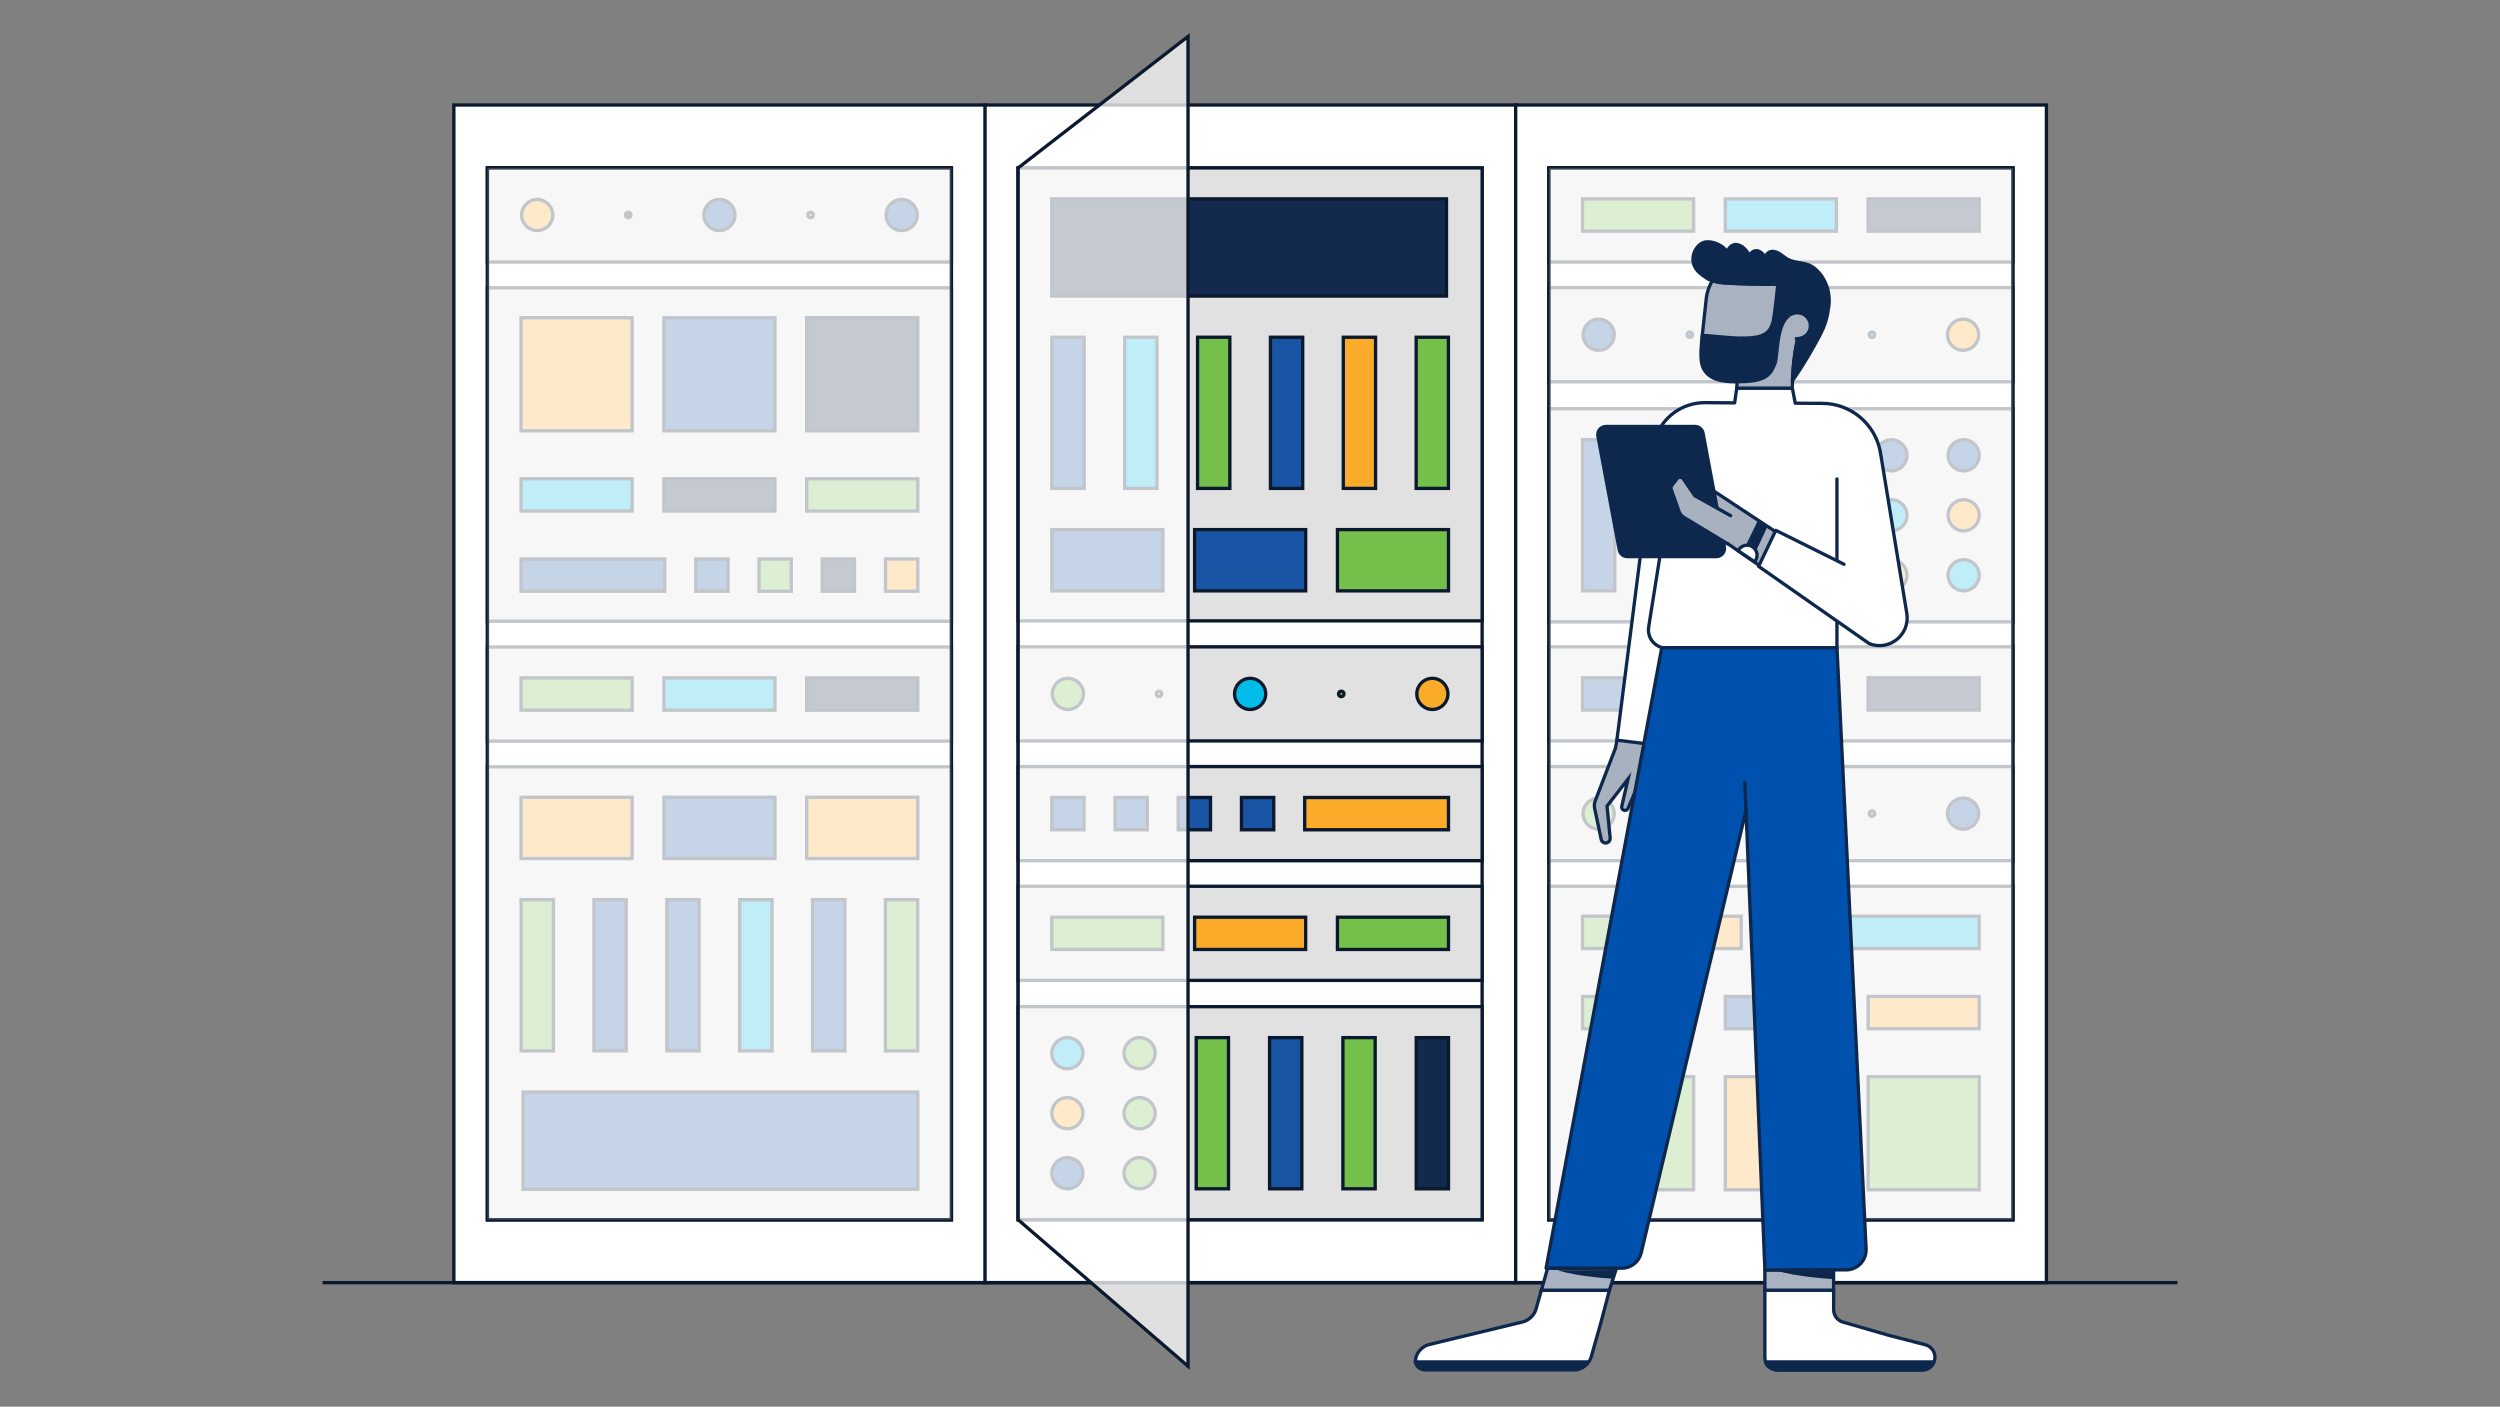
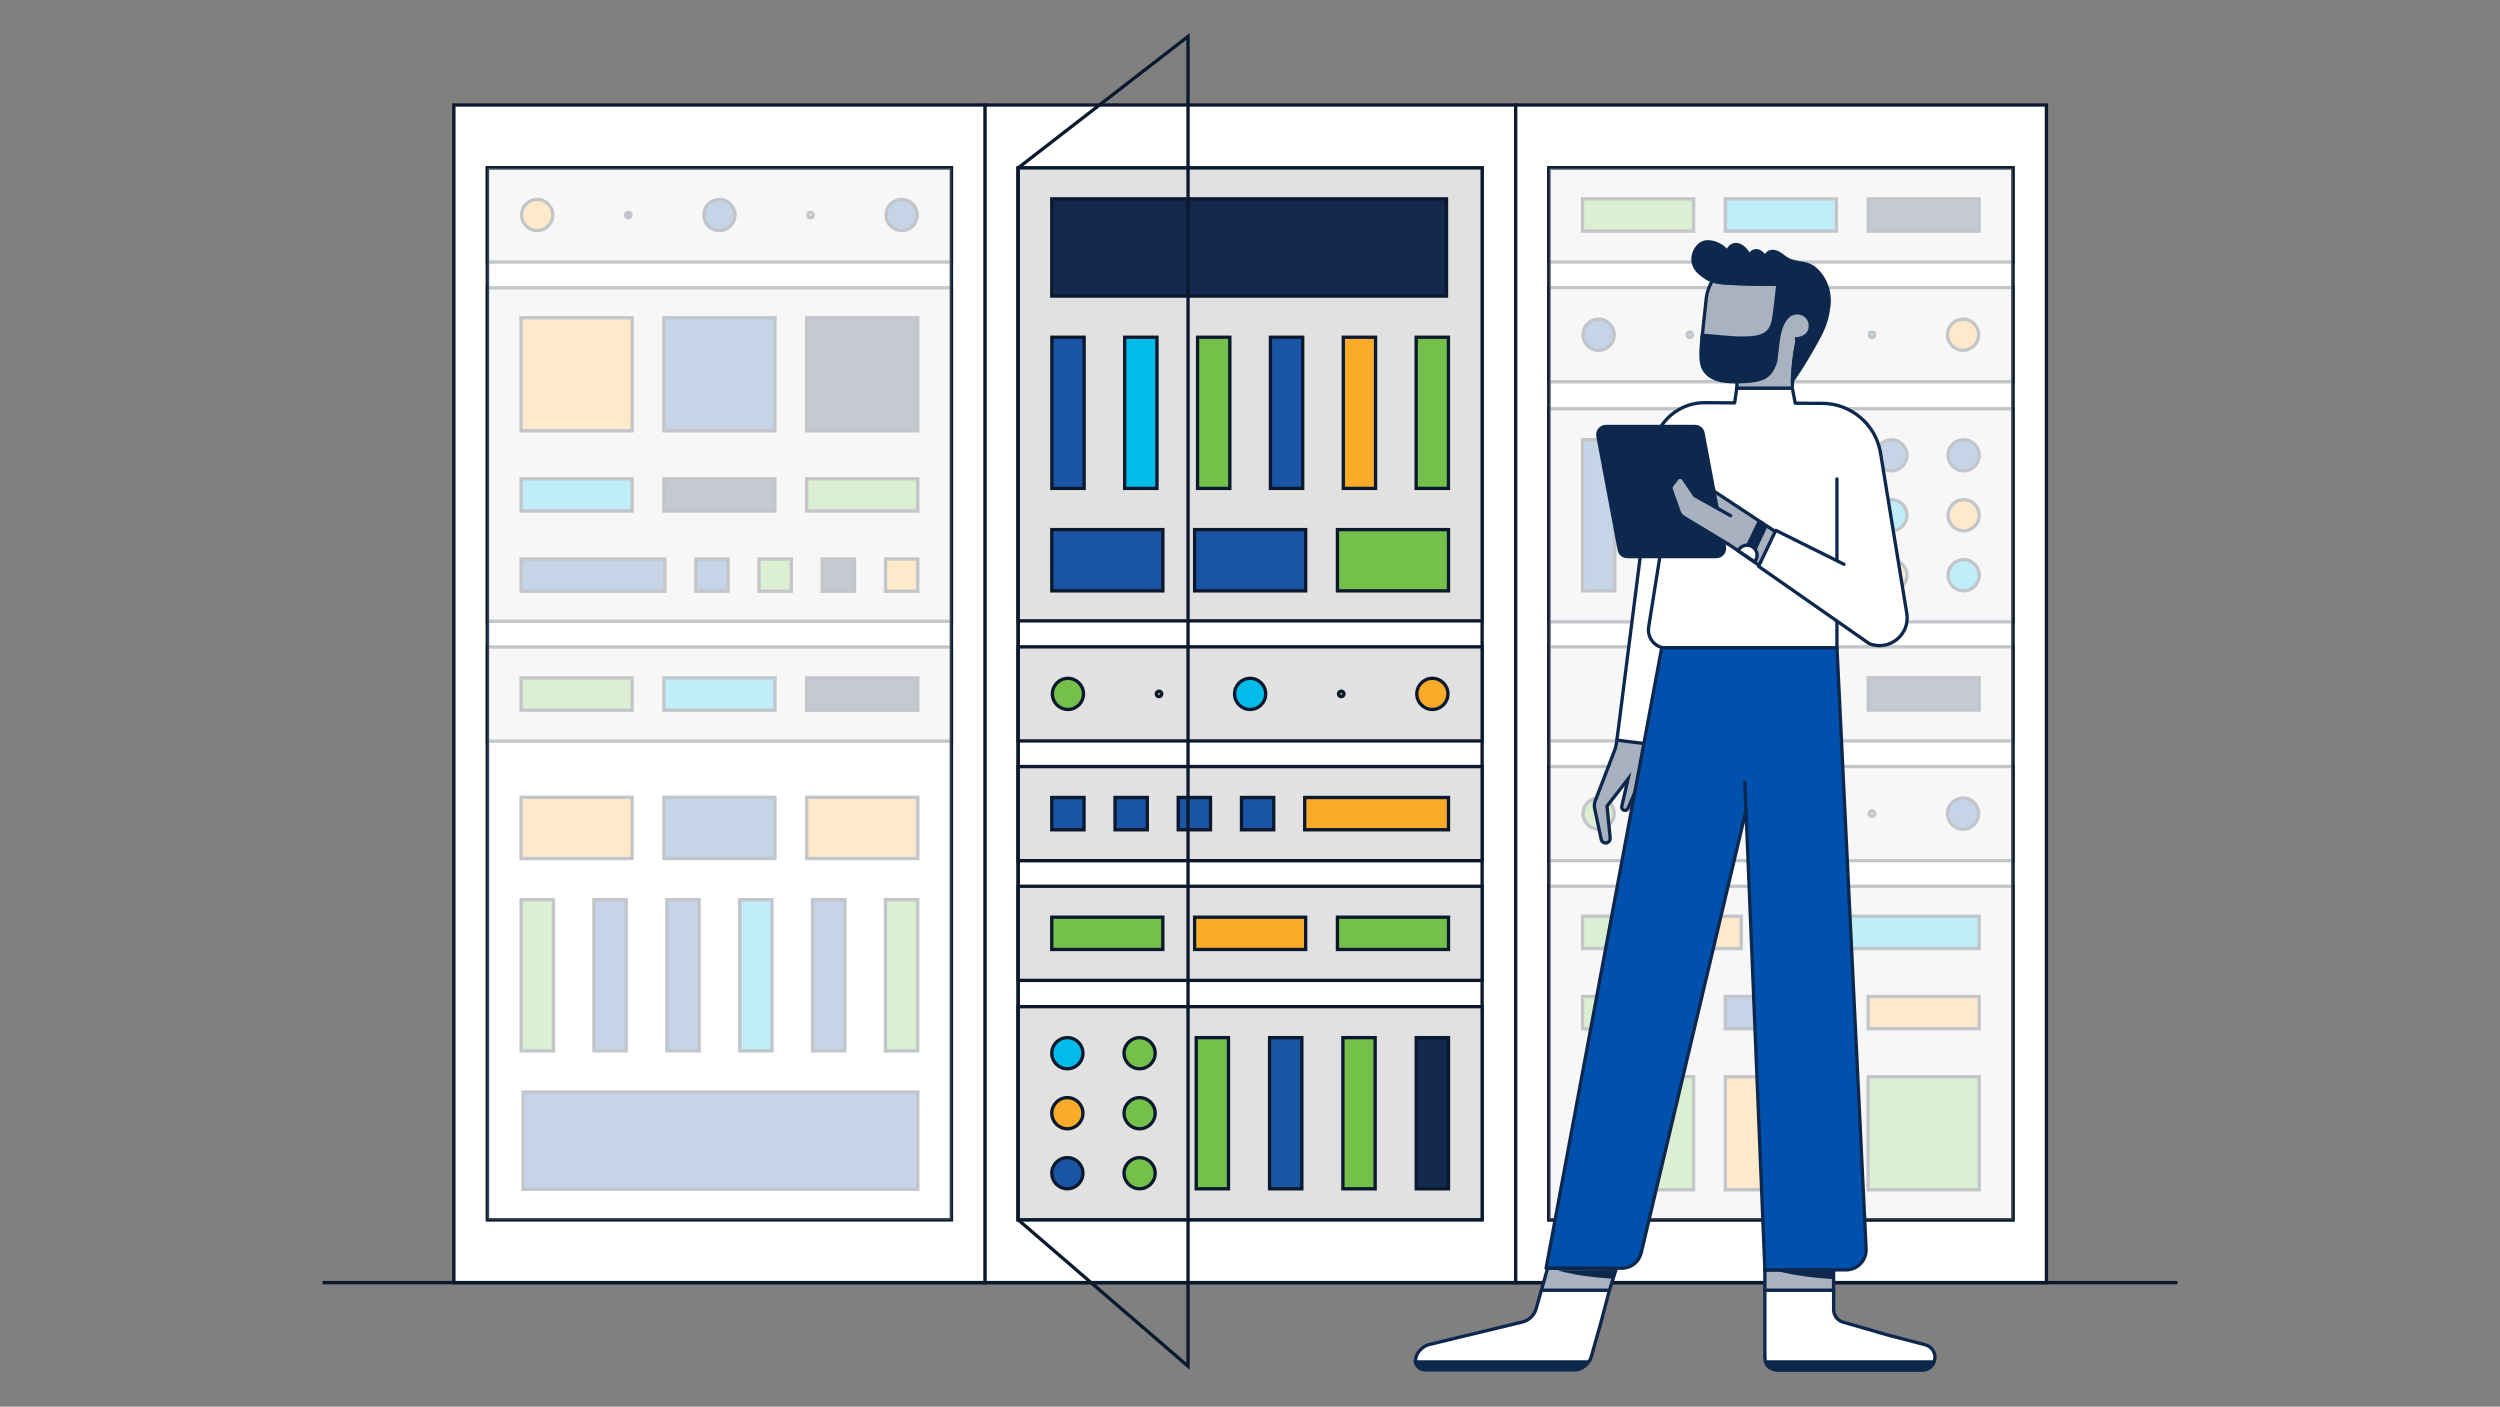
<svg xmlns="http://www.w3.org/2000/svg" id="Layer_1" viewBox="0 0 750 422">
  <rect x="0" y="0" width="750" height="422" fill="#808080" stroke="none" />
  <defs>
    <style>.cls-1,.cls-2,.cls-3,.cls-4,.cls-5{stroke:#0d274d;}.cls-1,.cls-2,.cls-4,.cls-6,.cls-7,.cls-8,.cls-9,.cls-5,.cls-10{stroke-linejoin:round;}.cls-1,.cls-11{fill:#0d274d;}.cls-1,.cls-4,.cls-6,.cls-7,.cls-8,.cls-9,.cls-5,.cls-10{stroke-linecap:round;}.cls-12{fill:#1a54a4;}.cls-12,.cls-13,.cls-14,.cls-15,.cls-16,.cls-3,.cls-17,.cls-18,.cls-19,.cls-20,.cls-21{stroke-miterlimit:10;}.cls-12,.cls-13,.cls-14,.cls-15,.cls-16,.cls-17,.cls-18,.cls-19,.cls-21{stroke:#0a192d;}.cls-13{fill:#13294d;}.cls-14{fill:#fbab2a;}.cls-2,.cls-15,.cls-22,.cls-23,.cls-5,.cls-10,.cls-21{fill:#fff;}.cls-22,.cls-21{opacity:.75;}.cls-16{fill:#01bbe9;}.cls-3{fill:#a8b2c0;}.cls-4,.cls-7,.cls-17{fill:none;}.cls-6,.cls-7,.cls-8,.cls-9,.cls-10,.cls-20{stroke:#0d274d;}.cls-6,.cls-20{fill:#a7b1bf;}.cls-8{fill:#0d274d;}.cls-9{fill:#0051ae;}.cls-18{fill:#75c04a;}.cls-19{fill:#e1e1e1;}</style>
  </defs>
  <rect class="cls-15" x="454.59" y="31.51" width="159.33" height="353.29" transform="translate(1068.52 416.3) rotate(180)" />
  <rect class="cls-15" x="464.66" y="50.38" width="139.19" height="315.55" transform="translate(1068.52 416.3) rotate(180)" />
  <rect class="cls-15" x="295.38" y="31.51" width="159.33" height="353.29" transform="translate(750.08 416.3) rotate(180)" />
  <rect class="cls-15" x="136.16" y="31.51" width="159.33" height="353.29" transform="translate(431.65 416.3) rotate(180)" />
  <line class="cls-15" x1="653.23" y1="384.79" x2="96.77" y2="384.79" />
  <rect class="cls-15" x="146.23" y="50.38" width="139.19" height="315.55" transform="translate(431.65 416.3) rotate(180)" />
  <rect class="cls-15" x="305.44" y="50.38" width="139.19" height="315.55" transform="translate(750.08 416.3) rotate(180)" />
  <rect class="cls-19" x="464.66" y="265.88" width="139.19" height="100.04" transform="translate(1068.52 631.8) rotate(180)" />
  <rect class="cls-19" x="146.23" y="86.33" width="139.19" height="100.04" transform="translate(431.65 272.7) rotate(180)" />
  <rect class="cls-19" x="464.66" y="229.96" width="139.19" height="28.24" transform="translate(1068.52 488.17) rotate(180)" />
  <rect class="cls-19" x="464.66" y="194.05" width="139.19" height="28.24" transform="translate(1068.52 416.34) rotate(180)" />
  <rect class="cls-19" x="464.66" y="122.62" width="139.19" height="63.92" transform="translate(1068.52 309.17) rotate(180)" />
  <rect class="cls-19" x="305.44" y="302" width="139.19" height="63.92" transform="translate(750.08 667.92) rotate(180)" />
  <rect class="cls-19" x="464.66" y="50.38" width="139.19" height="28.24" transform="translate(1068.52 129) rotate(180)" />
  <rect class="cls-19" x="146.23" y="50.38" width="139.19" height="28.24" transform="translate(431.65 129) rotate(180)" />
  <rect class="cls-19" x="305.44" y="50.38" width="139.19" height="135.89" transform="translate(750.08 236.65) rotate(180)" />
-   <rect class="cls-19" x="146.23" y="230.03" width="139.19" height="135.89" transform="translate(431.65 595.96) rotate(180)" />
  <rect class="cls-19" x="464.66" y="86.3" width="139.19" height="28.24" transform="translate(1068.52 200.83) rotate(180)" />
  <rect class="cls-19" x="305.44" y="194.05" width="139.19" height="28.24" transform="translate(750.08 416.34) rotate(180)" />
  <rect class="cls-19" x="146.23" y="194.08" width="139.19" height="28.24" transform="translate(431.65 416.41) rotate(180)" />
  <rect class="cls-19" x="305.44" y="229.96" width="139.19" height="28.24" transform="translate(750.08 488.17) rotate(180)" />
  <rect class="cls-19" x="305.44" y="265.88" width="139.19" height="28.24" transform="translate(750.08 560) rotate(180)" />
  <circle class="cls-14" cx="588.93" cy="100.42" r="4.67" />
  <circle class="cls-16" cx="561.59" cy="100.42" r=".82" />
  <circle class="cls-12" cx="506.93" cy="100.42" r=".82" />
  <circle class="cls-14" cx="534.26" cy="100.42" r="4.67" />
  <circle class="cls-12" cx="479.59" cy="100.42" r="4.67" />
  <circle class="cls-12" cx="270.49" cy="64.5" r="4.67" />
  <circle class="cls-14" cx="243.16" cy="64.5" r=".82" />
  <circle class="cls-13" cx="188.49" cy="64.5" r=".82" />
  <circle class="cls-12" cx="215.82" cy="64.5" r="4.67" />
  <circle class="cls-14" cx="161.16" cy="64.5" r="4.67" />
  <circle class="cls-12" cx="588.93" cy="244.08" r="4.67" />
  <circle class="cls-14" cx="561.59" cy="244.08" r=".82" />
  <circle class="cls-12" cx="506.93" cy="244.08" r=".82" />
  <circle class="cls-13" cx="534.26" cy="244.08" r="4.67" />
  <circle class="cls-18" cx="479.59" cy="244.08" r="4.67" />
  <circle class="cls-14" cx="429.71" cy="208.17" r="4.67" />
  <circle class="cls-18" cx="402.38" cy="208.17" r=".82" />
  <circle class="cls-18" cx="347.71" cy="208.17" r=".82" />
  <circle class="cls-16" cx="375.04" cy="208.17" r="4.67" />
  <circle class="cls-18" cx="320.38" cy="208.17" r="4.67" />
  <rect class="cls-12" x="334.5" y="239.24" width="9.68" height="9.68" transform="translate(678.69 488.17) rotate(180)" />
  <rect class="cls-12" x="353.47" y="239.24" width="9.68" height="9.68" transform="translate(716.62 488.17) rotate(180)" />
  <rect class="cls-12" x="372.44" y="239.24" width="9.68" height="9.68" transform="translate(754.56 488.17) rotate(180)" />
  <rect class="cls-14" x="391.41" y="239.24" width="43.14" height="9.68" transform="translate(825.96 488.17) rotate(180)" />
  <rect class="cls-12" x="315.54" y="239.24" width="9.68" height="9.68" transform="translate(640.75 488.17) rotate(180)" />
  <rect class="cls-18" x="401.23" y="275.16" width="33.32" height="9.68" transform="translate(835.78 560) rotate(180)" />
  <rect class="cls-14" x="358.38" y="275.16" width="33.32" height="9.68" transform="translate(750.08 560) rotate(180)" />
  <rect class="cls-18" x="315.54" y="275.16" width="33.32" height="9.68" transform="translate(664.39 560) rotate(180)" />
  <rect class="cls-13" x="560.45" y="59.66" width="33.32" height="9.68" transform="translate(1154.21 129) rotate(180)" />
  <rect class="cls-16" x="517.6" y="59.66" width="33.32" height="9.68" transform="translate(1068.52 129) rotate(180)" />
  <rect class="cls-18" x="474.75" y="59.66" width="33.32" height="9.68" transform="translate(982.83 129) rotate(180)" />
  <rect class="cls-13" x="560.45" y="203.33" width="33.32" height="9.68" transform="translate(1154.21 416.34) rotate(180)" />
  <rect class="cls-16" x="517.6" y="203.33" width="33.32" height="9.68" transform="translate(1068.52 416.34) rotate(180)" />
-   <rect class="cls-12" x="474.75" y="203.33" width="33.32" height="9.68" transform="translate(982.83 416.34) rotate(180)" />
  <rect class="cls-13" x="242.01" y="203.36" width="33.32" height="9.68" transform="translate(517.34 416.41) rotate(180)" />
  <rect class="cls-16" x="199.16" y="203.36" width="33.32" height="9.68" transform="translate(431.65 416.41) rotate(180)" />
  <rect class="cls-18" x="156.32" y="203.36" width="33.32" height="9.68" transform="translate(345.96 416.41) rotate(180)" />
  <rect class="cls-18" x="560.45" y="323.02" width="33.32" height="33.91" transform="translate(1154.21 679.95) rotate(180)" />
  <rect class="cls-14" x="517.6" y="323.02" width="33.32" height="33.91" transform="translate(1068.52 679.95) rotate(180)" />
  <rect class="cls-18" x="474.75" y="323.02" width="33.32" height="33.91" transform="translate(982.83 679.95) rotate(180)" />
  <rect class="cls-14" x="560.45" y="298.95" width="33.32" height="9.68" transform="translate(1154.21 607.57) rotate(180)" />
  <rect class="cls-12" x="517.6" y="298.95" width="33.32" height="9.68" transform="translate(1068.52 607.57) rotate(180)" />
  <rect class="cls-18" x="474.75" y="298.95" width="33.32" height="9.68" transform="translate(982.83 607.57) rotate(180)" />
  <rect class="cls-18" x="493.72" y="274.87" width="9.68" height="9.68" transform="translate(997.12 559.42) rotate(180)" />
  <rect class="cls-14" x="512.69" y="274.87" width="9.68" height="9.68" transform="translate(1035.06 559.42) rotate(180)" />
  <rect class="cls-16" x="531.66" y="274.87" width="9.68" height="9.68" transform="translate(1073 559.42) rotate(180)" />
  <rect class="cls-16" x="550.63" y="274.87" width="43.14" height="9.68" transform="translate(1144.39 559.42) rotate(180)" />
  <rect class="cls-18" x="474.75" y="274.87" width="9.68" height="9.68" transform="translate(959.19 559.42) rotate(180)" />
  <rect class="cls-14" x="156.32" y="95.32" width="33.32" height="33.91" />
  <rect class="cls-12" x="199.16" y="95.32" width="33.32" height="33.91" />
  <rect class="cls-13" x="242.01" y="95.32" width="33.32" height="33.91" />
  <rect class="cls-16" x="156.32" y="143.63" width="33.32" height="9.68" />
  <rect class="cls-13" x="199.16" y="143.63" width="33.32" height="9.68" />
  <rect class="cls-18" x="242.01" y="143.63" width="33.32" height="9.68" />
  <rect class="cls-13" x="246.68" y="167.7" width="9.68" height="9.68" />
  <rect class="cls-18" x="227.71" y="167.7" width="9.68" height="9.68" />
  <rect class="cls-12" x="208.75" y="167.7" width="9.68" height="9.68" />
  <rect class="cls-12" x="156.32" y="167.7" width="43.14" height="9.68" />
  <rect class="cls-14" x="265.65" y="167.7" width="9.68" height="9.68" />
  <rect class="cls-13" x="315.54" y="59.66" width="118.41" height="29.16" />
  <rect class="cls-12" x="315.54" y="158.88" width="33.32" height="18.38" />
  <rect class="cls-12" x="358.38" y="158.88" width="33.32" height="18.38" />
  <rect class="cls-18" x="401.23" y="158.88" width="33.32" height="18.38" />
  <rect class="cls-14" x="402.99" y="101.17" width="9.68" height="45.35" />
  <rect class="cls-12" x="381.13" y="101.17" width="9.68" height="45.35" />
  <rect class="cls-18" x="359.27" y="101.17" width="9.68" height="45.35" />
  <rect class="cls-12" x="315.56" y="101.17" width="9.68" height="45.35" />
  <rect class="cls-16" x="337.41" y="101.17" width="9.68" height="45.35" />
  <rect class="cls-18" x="424.85" y="101.17" width="9.68" height="45.35" />
  <rect class="cls-12" x="156.92" y="327.62" width="118.41" height="29.16" transform="translate(432.25 684.4) rotate(180)" />
  <rect class="cls-14" x="242.01" y="239.18" width="33.32" height="18.38" transform="translate(517.34 496.74) rotate(180)" />
  <rect class="cls-12" x="199.16" y="239.18" width="33.32" height="18.38" transform="translate(431.65 496.74) rotate(180)" />
  <rect class="cls-14" x="156.32" y="239.18" width="33.32" height="18.38" transform="translate(345.96 496.74) rotate(180)" />
  <rect class="cls-12" x="178.2" y="269.92" width="9.68" height="45.35" transform="translate(366.07 585.18) rotate(180)" />
  <rect class="cls-12" x="200.05" y="269.92" width="9.68" height="45.35" transform="translate(409.79 585.18) rotate(180)" />
  <rect class="cls-16" x="221.91" y="269.92" width="9.68" height="45.35" transform="translate(453.51 585.18) rotate(180)" />
  <rect class="cls-18" x="265.63" y="269.92" width="9.68" height="45.35" transform="translate(540.94 585.18) rotate(180)" />
  <rect class="cls-12" x="243.77" y="269.92" width="9.68" height="45.35" transform="translate(497.22 585.18) rotate(180)" />
  <rect class="cls-18" x="156.34" y="269.92" width="9.68" height="45.35" transform="translate(322.36 585.18) rotate(180)" />
  <rect class="cls-13" x="496.75" y="131.91" width="9.68" height="45.35" transform="translate(1003.19 309.17) rotate(180)" />
  <rect class="cls-18" x="518.75" y="131.91" width="9.68" height="45.35" transform="translate(1047.18 309.17) rotate(180)" />
  <rect class="cls-12" x="540.75" y="131.91" width="9.68" height="45.35" transform="translate(1091.18 309.17) rotate(180)" />
  <rect class="cls-12" x="474.75" y="131.91" width="9.68" height="45.35" transform="translate(959.19 309.17) rotate(180)" />
  <circle class="cls-16" cx="567.42" cy="154.58" r="4.67" />
  <circle class="cls-14" cx="589.09" cy="154.58" r="4.67" />
  <circle class="cls-14" cx="567.42" cy="172.58" r="4.67" />
  <circle class="cls-16" cx="589.09" cy="172.58" r="4.67" />
  <circle class="cls-12" cx="567.42" cy="136.59" r="4.67" />
  <circle class="cls-12" cx="589.09" cy="136.59" r="4.67" />
  <rect class="cls-18" x="402.87" y="311.29" width="9.68" height="45.35" />
  <rect class="cls-12" x="380.87" y="311.29" width="9.68" height="45.35" />
  <rect class="cls-18" x="358.87" y="311.29" width="9.68" height="45.35" />
  <rect class="cls-13" x="424.87" y="311.29" width="9.68" height="45.35" />
  <circle class="cls-18" cx="341.88" cy="333.96" r="4.67" />
  <circle class="cls-14" cx="320.21" cy="333.96" r="4.67" />
  <circle class="cls-18" cx="341.88" cy="315.96" r="4.67" />
  <circle class="cls-16" cx="320.21" cy="315.96" r="4.67" />
  <circle class="cls-18" cx="341.88" cy="351.96" r="4.67" />
  <circle class="cls-12" cx="320.21" cy="351.96" r="4.67" />
  <rect class="cls-21" x="464.66" y="50.38" width="139.19" height="315.55" transform="translate(1068.52 416.3) rotate(180)" />
  <rect class="cls-21" x="146.23" y="50.38" width="139.19" height="315.55" transform="translate(431.65 416.3) rotate(180)" />
-   <polygon class="cls-22" points="305.44 365.92 356.41 409.87 356.41 10.93 305.44 50.38 305.44 365.92" />
  <polygon class="cls-17" points="305.44 365.92 356.41 409.87 356.41 10.93 305.44 50.38 305.44 365.92" />
  <path class="cls-20" d="M503.28,207.43l-14.86,35.07c-.2.49-.75.75-1.25.57h0c-.48-.17-.75-.67-.64-1.16l1.88-8.2-6.3,8.12.94,9.58c.06.66-.35,1.26-.99,1.44h0c-.76.21-1.53-.26-1.7-1.03l-1.97-9.34c-.17-.8-.08-1.64.25-2.4l6-15.65,4.36-21.77,14.26,4.76Z" />
-   <path class="cls-23" d="M496.59,131.53c2.13-6.43,8.16-10.76,14.93-10.72l33.13.21h1.96c8.62,0,15.99,6.18,17.51,14.67l7.92,48.34c1.04,6.36-5.23,11.43-11.23,9.09l-9.73-3.8v5.14h-48.86l-5.52,29.01-11.63-1.42,11.52-90.53Z" />
+   <path class="cls-23" d="M496.59,131.53c2.13-6.43,8.16-10.76,14.93-10.72l33.13.21h1.96c8.62,0,15.99,6.18,17.51,14.67l7.92,48.34c1.04,6.36-5.23,11.43-11.23,9.09l-9.73-3.8v5.14h-48.86l-5.52,29.01-11.63-1.42,11.52-90.53" />
  <path class="cls-7" d="M502.21,194.46l-5.52,29.01-11.62-1.42,11.52-90.53c2.13-6.43,8.16-10.76,14.93-10.72l8.87.06.64-4.44h16.67l.87,4.54,6.08.05h1.96c8.62,0,15.99,6.18,17.51,14.67" />
  <path class="cls-7" d="M506.02,133.26l-2.47,8.16c-2.31,7.65-4.06,15.46-5.24,23.37l-3.71,23.32c-.53,3.34,2.05,6.36,5.43,6.36h51.05v-50.78" />
  <path class="cls-6" d="M539.86,164.25l-26.82-17.66c-.41-.24-.94-.12-1.21.28h0c-.25.38-.17.89.19,1.18l4.93,6.97-9-2.3-4.64-7.36c-.32-.5-.95-.71-1.5-.48h0c-.66.27-.95,1.03-.64,1.67l3.77,7.76c.33.67.85,1.22,1.51,1.57l12.69,7.78,17.11,11.85,3.61-11.27Z" />
  <path class="cls-8" d="M514.91,166.97h-26.73c-1.17,0-2.18-.83-2.4-1.99l-6.4-34.14c-.28-1.5.87-2.89,2.4-2.89h26.73c1.17,0,2.18.83,2.4,1.99l6.4,34.14c.28,1.5-.87,2.89-2.4,2.89Z" />
  <path class="cls-6" d="M519.18,154.7l-10.76-6-3.37-4.99c-.46-.69-1.47-.72-1.98-.06l-1.53,2c-.25.33-.32.76-.18,1.15l2.45,6.93c.33.67.85,1.22,1.51,1.57l12.96,7.83" />
  <path class="cls-10" d="M564.12,135.68l7.92,48.34c1.04,6.36-5.23,11.43-11.23,9.09l-33.23-23.21,5.16-10.8,20.46,10.18" />
  <path class="cls-3" d="M513.78,84.18c-.78,1.04-1.68,3.3-1.89,5.25l-1.21,11.21c-.7,6.48,3.99,12.3,10.47,13l-.12,2.8h16.67c.04-.08.04-2.27.04-2.27,0-.34.58-9.68,1.61-12.49l-1.93-7.64s-3.84-5.7-4.06-8.82c0,0-16.24.24-19.59-1.04Z" />
  <path class="cls-1" d="M537.3,94.32c-4.6,2.35-3.86,12.22-4.8,14.69-1.55,4.05-3.33,5.52-11.93,5.52-3.53,0-8.25-.49-9.81-4.62-.85-2.24-.34-7.18-.04-9.31.61-.04,8.58.84,11.29.84,4.78,0,8.79-.18,9.9-4.85.57-2.42,1.45-11.37,1.45-11.37" />
  <path class="cls-1" d="M537.75,114.16s0-6.27,1.61-12.49l-1.98-7.84c-3.43-4.74-4.01-8.61-4.01-8.61-2.12.22-13.67-.14-15.79-.3-2.45-.18-4.81-.47-7.82-3.17-3.69-3.31-1.24-8.47,1.67-9.1,2.35-.51,5.56.96,6.82,3.01-.08-.55,1.05-2.72,3.1-2.23,1.75.42,2.76,2.04,3.79,3.52-.27-1.06,1.07-1.95,2.14-1.7s1.81,1.18,2.47,2.05c-.09-.92.77-1.72,1.68-1.85.91-.13,1.82.26,2.59.76s1.46,1.13,2.26,1.58c2.28,1.25,5.24.83,7.42,2.24,3.06,1.98,4.28,5.5,4.59,6.62.36,1.31.58,3.43.41,4.79-.47,3.79-1.08,5.96-2.84,9.34-1.85,3.56-5.28,9.39-7.46,12.48l-.65.89Z" />
  <path class="cls-3" d="M536.94,94.54c.94-.66,2.16-.91,3.41-.54,1.48.44,2.59,1.78,2.74,3.32.25,2.58-1.63,4.35-4.62,4.35" />
  <polygon class="cls-11" points="525.8 167.48 530.28 157.9 527.43 156.01 522.63 165.91 525.8 167.48" />
  <path class="cls-2" d="M525.67,163.99c-1.42-.85-3.26-.39-4.12,1.04-.04.06-.07.13-.11.19l4.94,3.32s.22-.28.31-.43c.85-1.42.39-3.26-1.04-4.12Z" />
  <path class="cls-9" d="M559.83,374.87c.05,3.34-2.64,6.08-5.98,6.09l-24.38.08-5.67-137.92-31.44,132.73c-.64,2.71-3.06,4.62-5.84,4.62h-22.7l34.7-186.16h52.57l8.75,180.55Z" />
  <line class="cls-4" x1="523.45" y1="234.71" x2="523.84" y2="244.16" />
  <path class="cls-5" d="M529.46,396.88v10.31c0,2.14,1.74,3.87,3.88,3.87h43.26c1.43,0,2.78-.76,3.43-2.04.77-1.51.5-3.1-.36-4.21-.51-.66-1.23-1.16-2.09-1.38l-7.35-1.91-2.68-.69-1.44-.38-13.12-3.79c-1.71-.45-2.9-1.99-2.9-3.76v-5.86h-20.63v9.83Z" />
  <path class="cls-5" d="M460.78,392.82l1.63-5.77h20.42l-2.57,9.78-.92,3.24-1.99,7.03c-.61,2.14-2.84,3.87-4.98,3.87h-44.64c-2.03,0-3.39-1.51-2.99-3.54.2-1,.78-1.96,1.57-2.7.69-.66,1.56-1.16,2.48-1.38l7.89-1.91,2.88-.69,1.55-.37,15.69-3.8c1.83-.45,3.46-1.99,3.97-3.76h0" />
  <path class="cls-11" d="M424.05,408.07h52.54l-.4.79c-.69,1.36-2.08,2.21-3.6,2.21h-45.55c-1.66,0-3-1.34-3-3h0Z" />
  <path class="cls-11" d="M529.11,408.07h51.03c0,1.66-1.34,3-3,3h-45.02c-1.66,0-3-1.34-3-3h0Z" />
  <rect class="cls-3" x="529.46" y="381.05" width="20.62" height="6" />
  <polygon class="cls-3" points="482.83 387.06 462.42 387.06 464.28 380.48 484.86 380.67 482.83 387.06" />
  <path class="cls-11" d="M484.86,381.05l-.83,2.55s-10.29-.45-16.83-2.55h17.66Z" />
  <path class="cls-11" d="M550.08,381.05v2.68s-11.12-.57-17.66-2.68h17.66Z" />
</svg>